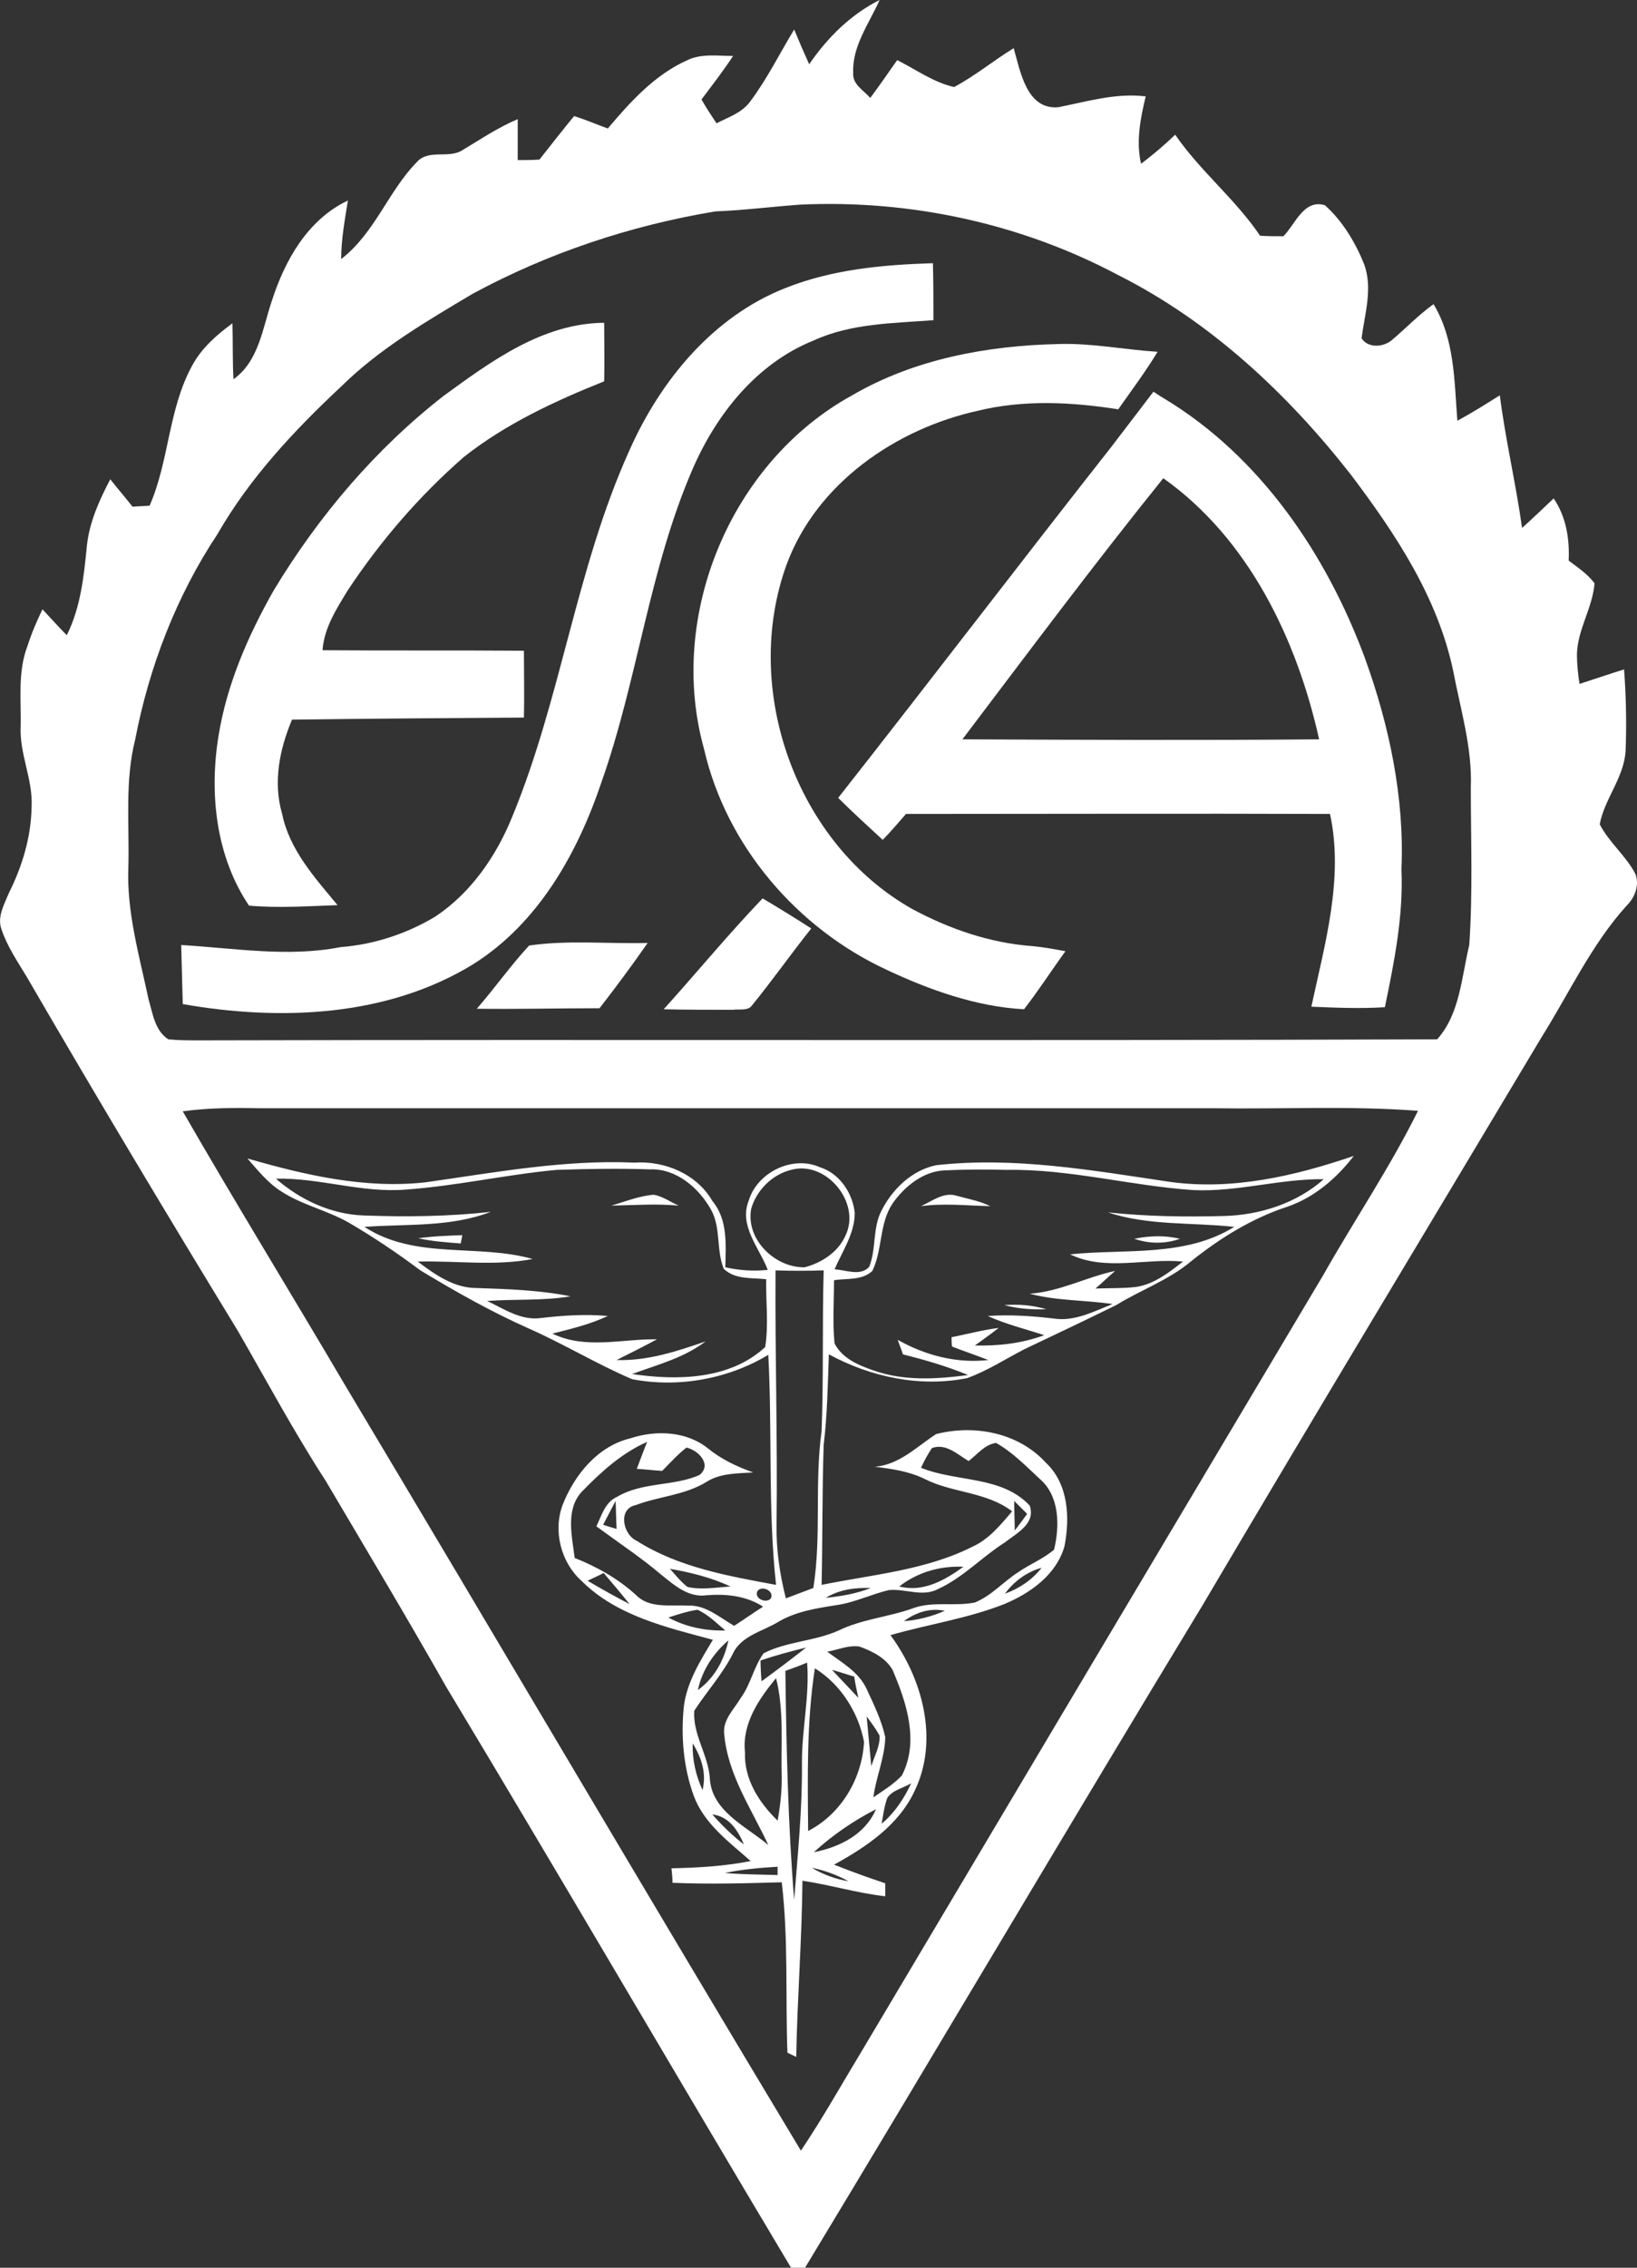
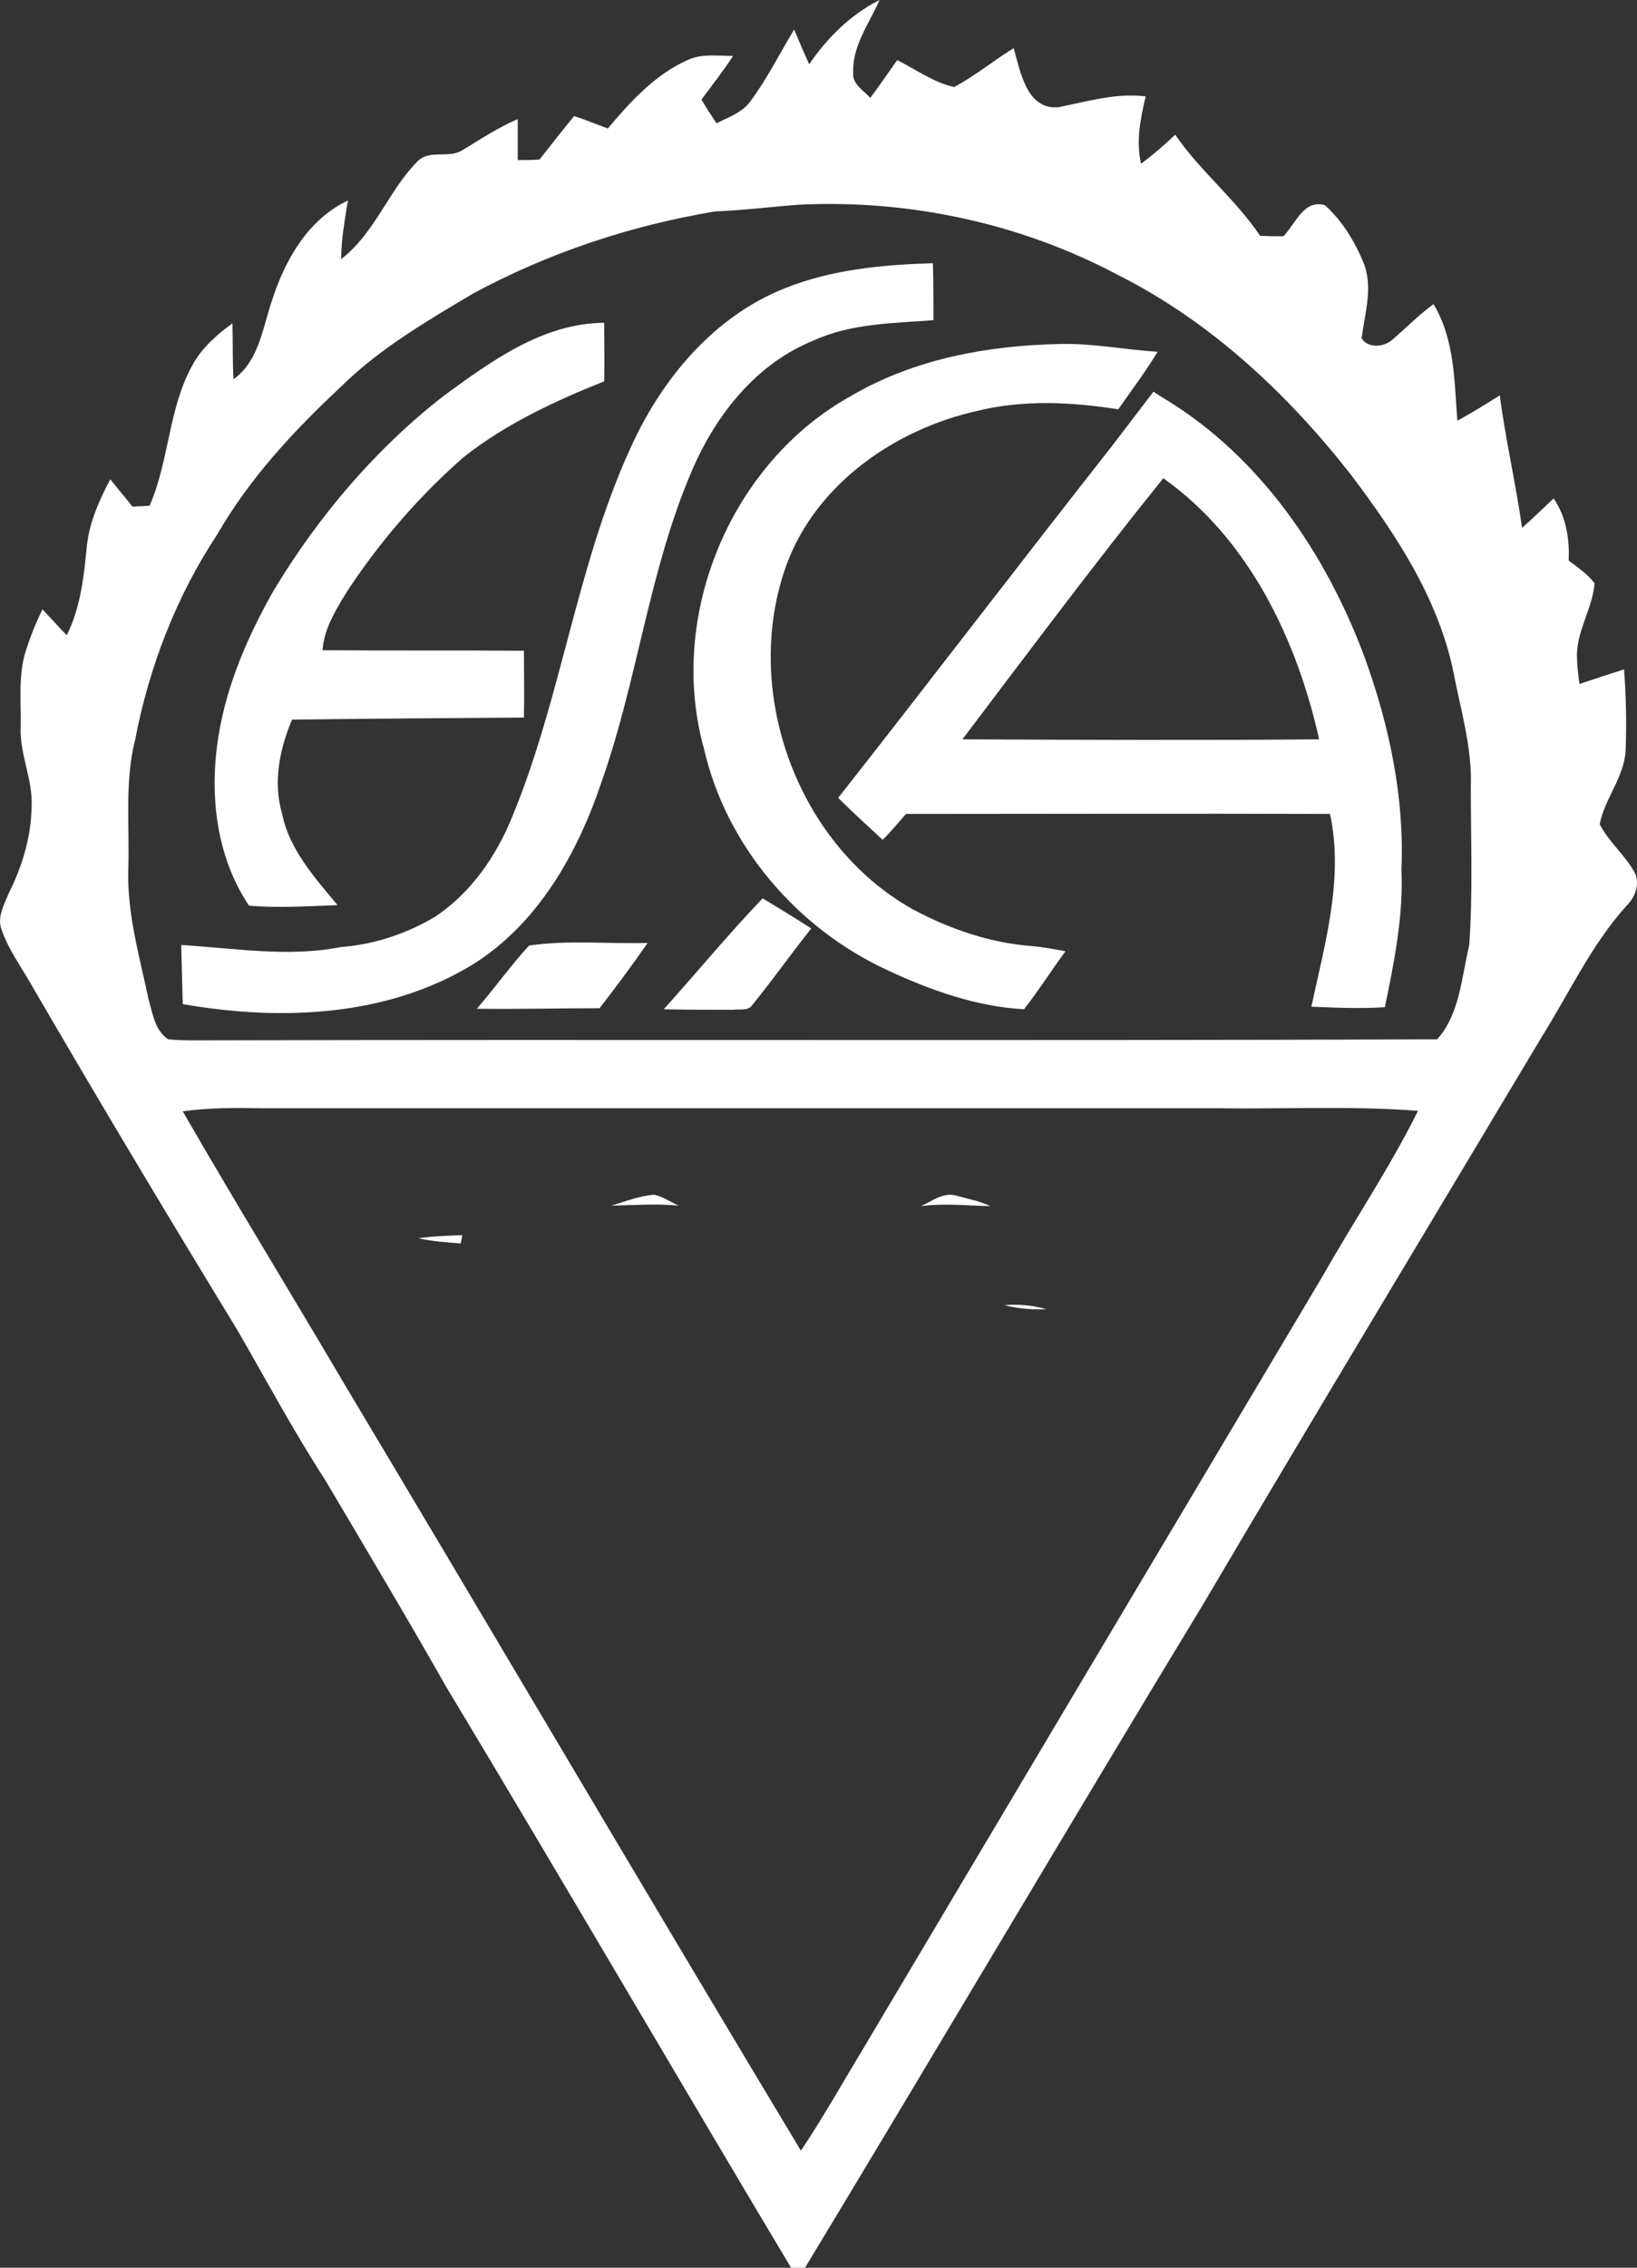
<svg xmlns="http://www.w3.org/2000/svg" version="1.1" id="Layer_1" x="0px" y="0px" viewBox="0 0 316.2 437.7" style="enable-background:new 0 0 316.2 437.7;" xml:space="preserve">
  <rect x="0" y="0" width="316.2" height="437.7" fill="#333333" stroke="none" />
  <style type="text/css">
	.st0{fill:#FFFFFF;}
</style>
  <path class="st0" d="M151.7,55.6c9-3.6,18.8-4.5,28.5-4.8c0.1,3.7,0.1,7.3,0.1,11c-7.8,0.6-15.9,0.6-23.1,3.9  c-11,4.4-18.8,14.2-23.4,24.8c-8.4,19.3-10.6,40.6-17.6,60.4c-4.6,13.7-12.2,27.3-24.8,35.2c-16.6,10.2-37.3,11-56.1,7.7  c-0.1-3.8-0.2-7.6-0.3-11.4c10.3,0.6,20.6,2.4,30.8,0.4c6.5-0.5,12.8-2.6,18.3-5.9c6.9-4.6,11.8-11.7,14.9-19.4  c9.4-22.8,12.3-47.8,22.5-70.4C127.5,73.5,137.7,61.1,151.7,55.6L151.7,55.6z" />
  <path class="st0" d="M85.7,76.4c9.2-6.7,19.1-14,31-14.1c0,3.8,0.1,7.5,0,11.3c-9.5,3.8-19,8.2-27.1,14.6  c-8.6,7.5-16.1,16.2-22.4,25.7c-2.2,3.6-4.6,7.3-4.9,11.6c13,0.1,25.9,0,38.9,0.1c0,4.3,0.1,8.6,0,12.9c-14.9,0.1-29.9,0.2-44.8,0.4  c-2.4,5.7-3.7,12.1-1.9,18.2c1.4,6.9,6.3,12.3,10.7,17.6c-5.7,0.2-11.4,0.6-17.1,0.1c-6.4-9.5-7.7-21.6-5.9-32.7  c1.6-10,5.7-19.4,10.7-28.2C61.6,99.5,72.6,86.6,85.7,76.4L85.7,76.4z" />
  <path class="st0" d="M164.6,76.3c12-7,26.1-9.6,39.9-9.9c6.4-0.2,12.7,1.1,19.1,1.5c-2.3,3.8-5,7.4-7.6,11.1  c-9-1.4-18.2-1.9-27.2,0.3c-15.8,3.5-31,14-36.8,29.5c-8.9,24.2,1.8,54.1,24.3,66.7c7.1,3.8,14.9,6.5,23,7.1c2.2,0.2,4.4,0.6,6.5,1  c-2.7,3.7-5.2,7.6-8,11.2c-9.2-0.5-18.2-3.7-26.5-7.6c-17.3-8-31-23.9-35.3-42.6C128.8,118.9,141.1,89.2,164.6,76.3L164.6,76.3z" />
  <path class="st0" d="M263.6,126.9C256.2,107,243.5,88.2,225,77c-1.2-0.7-2.2-1.4-2.2-1.4l-8.1,10.6c-17.7,22.5-35.1,45.3-52.8,67.8  c2.8,2.8,5.7,5.4,8.6,8.1c1.6-1.6,3-3.3,4.5-5c27.3,0,54.6-0.1,81.9,0c2.7,12.4-1,25.1-3.6,37.2c4.7,0.2,9.5,0.4,14.2,0.1  c1.8-8.7,3.6-17.6,3.2-26.6C271.3,154.1,268.4,140.1,263.6,126.9z M185.9,142.7c12.8-16.9,25.5-33.9,38.8-50.4  c16.5,11.7,25.8,31.1,30.1,50.4C231.8,142.9,208.8,142.8,185.9,142.7z" />
  <path class="st0" d="M128.2,194.8c6.4-7.1,12.5-14.5,19.1-21.4c3.2,1.9,6.3,3.8,9.4,5.8c-3.9,4.9-7.5,10-11.4,14.8  c-0.8,1.2-2.5,0.7-3.7,0.9C137.1,194.9,132.7,194.9,128.2,194.8L128.2,194.8z" />
  <path class="st0" d="M102.2,182.5c7.5-1.1,15.3-0.3,22.9-0.5c-3,4.3-6.1,8.5-9.3,12.6c-7.9,0-15.8,0.2-23.7,0.1  C95.5,190.8,98.6,186.4,102.2,182.5L102.2,182.5z" />
  <path class="st0" d="M315.9,168.7c-1.8-3.5-5.1-6.1-6.9-9.6c0.9-4.9,4.7-9,5-14.2c0.2-5.2,0.1-10.5-0.3-15.7  c-2.9,0.9-5.8,1.9-8.6,2.8c-0.3-1.9-0.5-3.8-0.5-5.7c0.1-4.8,3-8.9,3.4-13.7c-1.3-1.8-3.3-3.1-5-4.4c0.2-4.2-0.5-8.5-2.9-12  c-2,1.9-4.1,3.9-6.1,5.7c-1.2-8.6-3.2-17-4.3-25.6c-2.7,1.7-5.4,3.4-8.2,4.9c-0.6-7.7-0.5-15.7-4.6-22.5c-2.9,2.1-5.3,4.6-8,6.9  c-1.6,1.4-4.6,1.7-5.9-0.3c0.6-4.7,2.2-9.6,0.5-14.3c-1.7-4.2-4.2-8.4-7.6-11.4c-4.1-1.2-5.7,3.7-8,6c-1.5,0-3,0-4.5-0.1  C238.6,38.4,231.8,33,227,26c-2.1,2-4.3,3.9-6.6,5.6c-1-4.4-0.1-8.8,0.9-13c-5.8-0.7-11.3,1-16.9,2.1c-6.1,0.5-7.3-6.9-8.6-11.4  c-3.9,2.4-7.4,5.3-11.5,7.5c-4-0.9-7.4-3.4-11-5.2c-1.7,2.4-3.4,4.9-5.2,7.3c-1.3-1.5-3.5-2.6-3.3-4.9c-0.2-5.1,3.1-9.5,5.1-14  c-5.6,2.8-10.1,7.3-13.6,12.4c-1-2.2-2-4.5-2.9-6.7c-2.8,4.6-5.2,9.5-8.5,13.9c-1.6,2.2-4.2,3-6.5,4.2c-1-1.5-2-3-2.9-4.6  c2.1-2.8,4.2-5.5,6.1-8.4c-2.9,0-6.1-0.5-8.8,0.8c-6.3,2.8-11,8-15.4,13.2c-2.2-0.8-4.3-1.7-6.5-2.4c-2.3,2.8-4.5,5.6-6.7,8.4  c-1.4,0.1-2.8,0.1-4.2,0.1c0-2.6,0-5.3,0-7.9c-3.8,1.6-7.2,3.9-10.7,6c-2.7,1.7-6.5-0.3-8.8,2.3C75,36.9,72.4,45,65.9,50  c0-3.8,0.7-7.5,1.3-11.3C59.4,42.4,55,50.3,52.5,58.1c-1.8,5.3-2.5,11.6-7.4,15.1c-0.2-3.6-0.1-7.2-0.2-10.8c-3,2.2-6,4.8-7.8,8.2  c-4.6,8.4-4.4,18.3-8.2,27c-1.1,0.1-2.2,0.1-3.3,0.2c-1.4-1.8-2.9-3.5-4.3-5.3c-2.1,4-4,8.2-4.5,12.7c-0.6,6-1.2,12-3.9,17.4  c-1.6-1.6-3.1-3.3-4.7-5c-1.1,2.3-2.1,4.6-2.9,7.1C3.4,129.7,4.1,135,4,140.1c-0.3,5.4,2.4,10.3,2.1,15.7  c-0.1,5.8-1.8,11.4-4.4,16.6c-0.9,2.2-2.3,4.6-1.4,7c1.1,3.3,3.1,6.2,4.9,9.2c13.3,22.9,26.9,45.6,40.7,68.2  c5.6,9.7,10.9,19.6,17,29c7.8,13.2,15.7,26.4,23.3,39.8c22.4,37.2,44.3,74.8,66.6,112.1c0.7,0,2,0,2.7,0  c25.7-42.5,51-85.4,76.8-127.9c21.6-36.6,43.6-73,65.4-109.5c5.4-8.6,9.7-18,16.5-25.5C315.8,173.2,316.7,170.9,315.9,168.7z   M255.6,246.1c-29.6,49.7-59.2,99.4-88.8,149.2c-4,6.6-7.8,13.4-12.1,19.8c-29.6-49.2-58.7-98.7-88.2-148  c-10.3-17.5-21-34.9-31.2-52.6c5-0.7,10.1-0.7,15.1-0.6c61.3,0,122.7,0,184,0c13.2,0.2,26.4-0.5,39.5,0.5  C268.5,225.3,261.6,235.5,255.6,246.1z M283.8,182.4c-1.5,6.2-1.8,13.3-6.2,18.2c-79.7,0.3-159.5,0-239.2,0.2c-2,0-3.9,0-5.9-0.2  c-2.6-1.7-3-5-3.8-7.7c-1.8-8.5-4.3-17-3.9-25.8c0.2-8.1-0.7-16.4,1.3-24.3c2.7-14.1,8-27.8,15.9-39.7c6.2-10.8,14.8-20,23.9-28.5  c7.4-7.3,16.5-12.6,25.4-17.9c14.6-7.9,30.6-13.2,46.9-15.9c5.4-0.2,10.8-0.9,16.3-1.3c21.2-1,42.7,3.6,61.5,13.6  c17.9,9,32.8,23,45,38.6c8.6,11.4,16.7,23.6,19.7,37.8c1.4,7.4,3.7,14.8,3.4,22.5C284.1,162.2,284.5,172.3,283.8,182.4z" />
  <path class="st0" d="M118.1,232.7c2.7-0.8,5.4-1.9,8.2-2.1c1.7,0.3,3.2,1.4,4.8,2.1C126.8,232.3,122.5,232.6,118.1,232.7  L118.1,232.7z" />
  <path class="st0" d="M177.9,232.8c2.2-1,4.4-2.8,6.9-2c2.2,0.6,4.4,1,6.5,2C186.8,232.7,182.3,232.2,177.9,232.8L177.9,232.8z" />
  <path class="st0" d="M80.8,239c2.8-0.4,5.6-0.5,8.5-0.6c-0.1,0.4-0.2,1.2-0.3,1.6C86.3,239.8,83.5,239.6,80.8,239L80.8,239z" />
-   <path class="st0" d="M219.1,239.1c2.9-0.6,5.9-0.7,8.8,0C225.1,240.1,222,240.1,219.1,239.1L219.1,239.1z" />
  <path class="st0" d="M194,251.9c2.7-0.2,5.5,0,8.1,0.8C199.4,252.8,196.6,252.6,194,251.9L194,251.9z" />
-   <path class="st0" d="M225.9,228.1c-14.9-2.2-30-4.9-45.1-3.2c-4.7,1-8.4,4.6-10.5,8.7c-1.8,3.4-1,7.4-2.4,10.9  c-1.7,1.9-4.5,0.6-6.7,0.5c1.5-3.5,3.9-6.9,3.9-10.9c-0.4-3.8-2.9-7.6-6.7-8.8c-5.3-2.4-12.2,1-13.8,6.5c-1.9,4.8,2.1,9.1,3.7,13.3  c-2.8,0.3-5.5,0.1-8.2-0.5c0.1-4.4,0.5-9.2-2.5-12.8c-3-5.2-9.2-7.8-15.1-7.4c-13.5-0.6-26.9,1.9-40.3,3.8  c-11.7,1.3-23.3-1.4-34.4-4.6c2,2.3,4,4.8,6.6,6.4c4,2.6,8.8,3.6,13,6c4.8,2.8,9.4,5.9,13.8,9.2c6.8,4.1,13.7,8,20.9,11.2  c6.8,3,13.2,6.9,20,9.8c8.9,1.7,18.5,0,26.3-4.7c0.8,14.8-0.1,29.7,1.5,44.4c-9.2-1.7-18.9-3.4-26.9-8.5c-2.7-1.2-3.7-6.2-0.2-6.9  c4.5-1.7,9.5-1.9,13.7-4.5c2.7-1.7,6-1.6,9-1.8c-3.1-1.1-6.1-2.5-8.7-4.6c-4.2-3.4-10.1-3.6-15-2c-6.3,1.5-10.8,7-13.1,12.8  c-1.9,5-0.4,11.1,3.6,14.7c6.8,6.8,16.5,9,25.4,11.4c-2.4,4-5,8.1-5.6,12.8c-0.6,5.8-0.1,11.8,1.9,17.3c2,5.4,6.8,8.9,11,12.6  c-5,1-10.2,1.3-15.3,1.4c0.1,0.9,0.2,1.9,0.2,2.8c7,0.3,14.1,0.1,21.1-0.1c1.3,10.9,0.7,21.9,1.1,32.9c0.4,0.2,1.3,0.6,1.7,0.8  c0.2-11.3,1.1-22.7,1.2-34c5.4,0.8,10.6,2.4,16,3c0-0.6,0-1.9,0-2.5c-3.3-1.1-6.6-2.3-9.9-3.6c6.2-3.4,12.5-7.6,15.6-14.3  c4.7-9.8,1.5-21.6-4.7-30c7.3-2.1,14.9-3.2,22-6c5-2.1,10-5.6,11.6-11.1c1.1-5.5,0.8-12.1-3.6-16.2c-5.3-5.8-13.8-7.4-21.2-5.5  c-3.8,2.5-7.1,5.9-11.8,6.3c3.3,0.4,6.7,0.9,9.7,2.4c5.4,2.7,11.8,2.4,16.8,6.2c-2.2,2.6-4.5,5.4-7.6,6.8  c-9.1,4.6-19.4,5.4-29.2,7.4c0.2-9,0.1-18,0.4-27c0.7-5.8,0.8-11.7,1-17.5c8.1,4.4,17.6,6.4,26.7,4.6c3.9-1.4,7.4-3.7,11.1-5.6  c5.9-2.8,11.8-5.6,17.7-8.5c4.7-2.9,10.1-4.8,14.4-8.4c5.6-4.5,11.9-8.4,18.7-10.6c5.2-1.8,9.5-5.5,12.8-9.8  C250.1,227,238,229.8,225.9,228.1z M147.8,260c-6.8,6.3-17,6.5-25.7,5.2c4.9-1.8,10-3.1,14.2-6.3c-5.5,1.9-11.2,3.8-17.2,3.6  c2.6-1.3,5.2-2.6,7.8-4c-6.8-0.1-13.8,2-20.2-1.1c3.6-0.9,7.3-1.8,10.7-3.4c-4.3-0.4-8.7-0.1-13,0.4c-3.8,0.5-7.1-1.8-10.3-3.3  c5.4-0.4,10.8,0,16.1-0.9c-6-1.2-12.1-1.4-18.2-1.6c-4.3,0-8-2.6-11.3-5.1c7.4-0.2,14.9,0.9,22.2-0.5c-10.6-3-22.7,0.2-32.5-6.2  c8.2-0.6,16.6,0.1,24.4-2.9c-8.1,0.9-16.3,1-24.5,0.7c-6.3-0.2-12.3-3-17-7.1c8.4-0.2,16.6,2.8,25.1,2.1c9.8-0.7,19.4-2.9,29.1-3.8  c6-0.2,12-0.3,18-0.1c5.1-0.2,9.4,3.5,11.8,7.7c2,3.5,1,7.8,2.5,11.5c2.2,2.1,5.4,1.7,8.2,2C147.9,251.2,148.5,255.6,147.8,260z   M146.3,307.1c0.9-1.2,3.3,0,2.6,1.4C148,309.6,145.6,308.5,146.3,307.1z M141.1,306.2c-2.8,0.2-5.6,0.7-8.3,0.1  c-1.3-1-2.3-2.3-3.4-3.5C133.5,303.5,137.4,304.5,141.1,306.2z M113.5,305.1c0.8-0.4,2.4-1.1,3.1-1.5c1.7,2,3.4,4,5,6  C118.9,308.2,116.2,306.7,113.5,305.1z M122.9,307.9c-3.5-3.2-7.6-5.5-11.9-7.2c-0.5-4.2-1.8-9.2,1.3-12.7c3.7-3.8,7.7-7.5,12.7-9.7  c-0.7,1.7-1.3,3.4-2,5.2c1.6,0.1,3.3,0.3,4.9,0.4c1.5-1.5,3-3.2,4.7-4.5c2.3,0.5,5,3.3,2.5,5.3c-5,2.2-11,1.3-15.9,4.2  c-2.3,1-3,3.6-4,5.7c4.2,3.1,8.6,6,12.6,9.4c2.5,2,5.2,4.4,8.7,3.9c3.8-0.3,7.6,0.1,10.9,2.2c-1.9,1.2-3.7,2.5-5.6,3.7  c-2.8-1.6-5.5-4.1-9-3.9C129.4,309.7,125.5,310.5,122.9,307.9z M119.1,295.1c-0.7-0.2-2-0.6-2.6-0.8c0.8-1.5,1.6-3.1,2.4-4.6  C119,291.4,119,293.3,119.1,295.1z M129.1,312.2c1.8-0.6,3.7-1.2,5.6-1.5c2.1,0.9,3.7,2.6,5.4,4C136.2,314.8,132.4,314,129.1,312.2z   M140.7,316.6c-0.8,3.8-2.7,7.3-5.9,9.6C135.6,322.4,137.8,319.1,140.7,316.6z M135.7,345.5c-1.3-2.8-2-5.9-1.9-9  C135.5,339.2,136.5,342.3,135.7,345.5z M137.6,350.2c3.2,0.4,4.9,3,6.1,5.8C141.5,354.3,139.4,352.3,137.6,350.2z M140,361.5  c3.4-0.7,6.8-1,10.2-1.2c0,0.4,0,1.2,0,1.6C146.8,361.8,143.4,361.8,140,361.5z M150.2,351.4c-3.6-3.5-6.5-8-6.3-13.2  c-0.6-5.5,2.7-10.3,6-14.3c1.6,6.3,0.9,12.9,1.1,19.4C151,345.9,150.7,348.7,150.2,351.4z M147.1,324.5c-0.1-1-0.2-3-0.2-4  c2.9-1,5.9-1.8,8.8-2.5C152.9,320.2,150,322.4,147.1,324.5z M154.9,340.1c0.1,8.9-0.8,17.7-1.5,26.6c-1.2-14.7-1.5-29.4-1.7-44.2  c1.4-0.5,2.8-1,4.2-1.6C156.4,327.3,154.9,333.6,154.9,340.1z M157.4,322c5,3.1,8.4,8.5,9.5,14.2c-0.4,7.1-4.4,13.9-10.8,17.2  C156,342.9,155.8,332.4,157.4,322z M160.7,322.3c1.5,0.4,2.9,0.9,4.3,1.3c0.2,1.4,0.5,2.7,0.8,4.1  C164.1,325.9,162.4,324.1,160.7,322.3z M163.9,363.1c-2.5-0.4-4.9-1.3-7.1-2.6C159.3,361,161.7,361.9,163.9,363.1z M157.2,357.5  c3.6-3.3,7.7-6.1,12-8.3C167.1,354.1,162.2,356.5,157.2,357.5z M167.4,331.3c0.9,1.2,1.8,2.4,2.5,3.7c0.1,2.1-1,3.9-1.6,5.9  C168,337.7,167.7,334.5,167.4,331.3z M170.3,352c0.3-1.7,0.5-3.4,1.1-5c1-1.5,3.1-1.9,4.6-2.8C174.6,347.2,172.8,349.9,170.3,352z   M172.4,322.3c2.7,6.3,5.2,13.8,1.8,20.4c-1.6,1.7-3.6,2.9-5.5,4.2c0.5-3.9,2.2-7.6,2.3-11.6c-0.7-3.2-2.2-6.3-3.6-9.3  c-1.5-3.3-4.8-5.1-7.6-7.2c2.1-0.4,4.1-1.3,6.2-1C168.5,318.7,171.1,320,172.4,322.3z M174.6,312.9c2.3-1.7,5.1-2.6,7.9-2  C180,312,177.3,312.7,174.6,312.9z M194.1,307.6c1.8-2.4,4.2-4.2,7.1-5C199.4,304.9,196.9,306.6,194.1,307.6z M186.1,302.4  c-3.6,2.6-7.8,5-12.4,3.8C177.3,303.4,181.7,302.2,186.1,302.4z M168.2,306.5c-2.8,1.1-5.7,1.6-8.7,1.9  C162.1,306.8,165.1,306.4,168.2,306.5z M161.6,309.8c3.5-0.5,6.7-2.1,10.1-2.9c3.2-0.3,6.5,1.4,9.5-0.2c4.8-2.2,8.5-6.2,12.9-9  c2.3-1.8,6-3.6,4.8-7.1c-5.4-5.8-14.1-4.5-21-7.3c0.6-1.3,1.3-2.6,2.1-3.8c2.7-1,4.9,1.2,7.1,2.5c1.7-1.3,3.1-3.2,5.3-3.5  c3.2,1.8,5.8,4.5,8.5,7c3.8,3.3,3.8,9.1,2.7,13.6c-2.1,1.8-4.7,2.8-7,4.4c-2.8,1.8-5.1,4.5-8.3,5.8c-3.9,0.8-8.1-0.3-11.9,1.1  c-4.7,1.7-9.9,2.1-14.4,4.3c-4.7,2.1-10,2.1-14.5,4.4c-1.9,2.6-2.5,6-4.4,8.6c-1.3,2.2-3.6,4.3-3.2,7.1c0.7,7.8,5.3,14.4,8.5,21.3  c-4.4-3.7-11.1-6.6-11.3-13.1c-0.4-4.4-3.3-8.3-3-12.8c2.4-3.7,5.4-7,7.4-10.9c1.6-3.6,5.8-4.4,8.9-6.3  C153.8,311,157.8,310.4,161.6,309.8z M195.9,289.7c0.8,0.8,1.7,1.7,2.5,2.5c-0.8,1.1-1.6,2.2-2.4,3.2  C196,293.5,195.9,291.6,195.9,289.7z M158.7,276.2c-1.4,10.1,0,20.3-1.6,30.3c-1.8,0.7-3.5,1.3-5.3,2c-1.2-4.7-1.9-9.5-1.8-14.4  c0.2-16.3-0.3-32.6-0.2-48.9c3.1,0.1,6.2,0.1,9.3,0C158.8,255.6,159.1,265.9,158.7,276.2z M155.4,244.6c-5.7,0.1-11.4-5.4-10.3-11.3  c1-3.5,4-6.6,7.7-7.5c6.8-1.9,13.6,6.4,10.5,12.7C161.9,241.7,158.6,243.8,155.4,244.6z M236.5,234.7c-7.5,0.2-15,0.1-22.5-0.7  c7.8,2.6,16.2,1.9,24.4,2.8c-9.5,5.9-21.1,4.2-31.7,5.3c6.8,3.3,14.5,0.7,21.8,1.4c-2.7,2.1-5.6,4.4-9.1,4.9  c-2.6,0.3-5.2,0.2-7.8,0.3c1.3-1.1,2.5-2.3,3.8-3.4c-5.6,1.2-10.7,4-16.5,4.4c5.2,1.4,10.7,1.2,16,2c-3.6,1.4-7.3,3.4-11.3,2.8  c-4.2-0.5-8.5-0.8-12.8-0.5c3.5,1.6,7.2,2.5,10.9,3.7c-4.3,1.6-8.8,2.1-13.4,2c1.5-1.1,3.1-2.2,4.6-3.4c-3.1,0.4-6.1,1.2-9.1,1.8  c0,0.4,0,1.3,0.1,1.8c2.3,0.9,4.7,1.7,7,2.6c-6.1,0.7-12.2-0.9-17.5-3.9c0.3,0.9,0.7,1.8,1,2.8c4.3,1.1,8.5,2.3,12.6,4  c-6.1,0.8-12.4,1.2-18.3-0.9c-2.9-1-6-2.3-7.5-5.2c-0.4-4.1-0.1-8.2-0.1-12.2c2.4-0.4,5.4,0.1,7.4-1.8c2-4.1,1.3-9.1,3.9-13  c2.3-3.3,5.9-6.2,10-6.4c4-0.2,8-0.2,12.1-0.1c12.1-0.2,24,3.1,36,3.9c8.5,0.4,16.7-2.2,25.2-2.1  C250.5,232.2,243.5,234.5,236.5,234.7z" />
</svg>